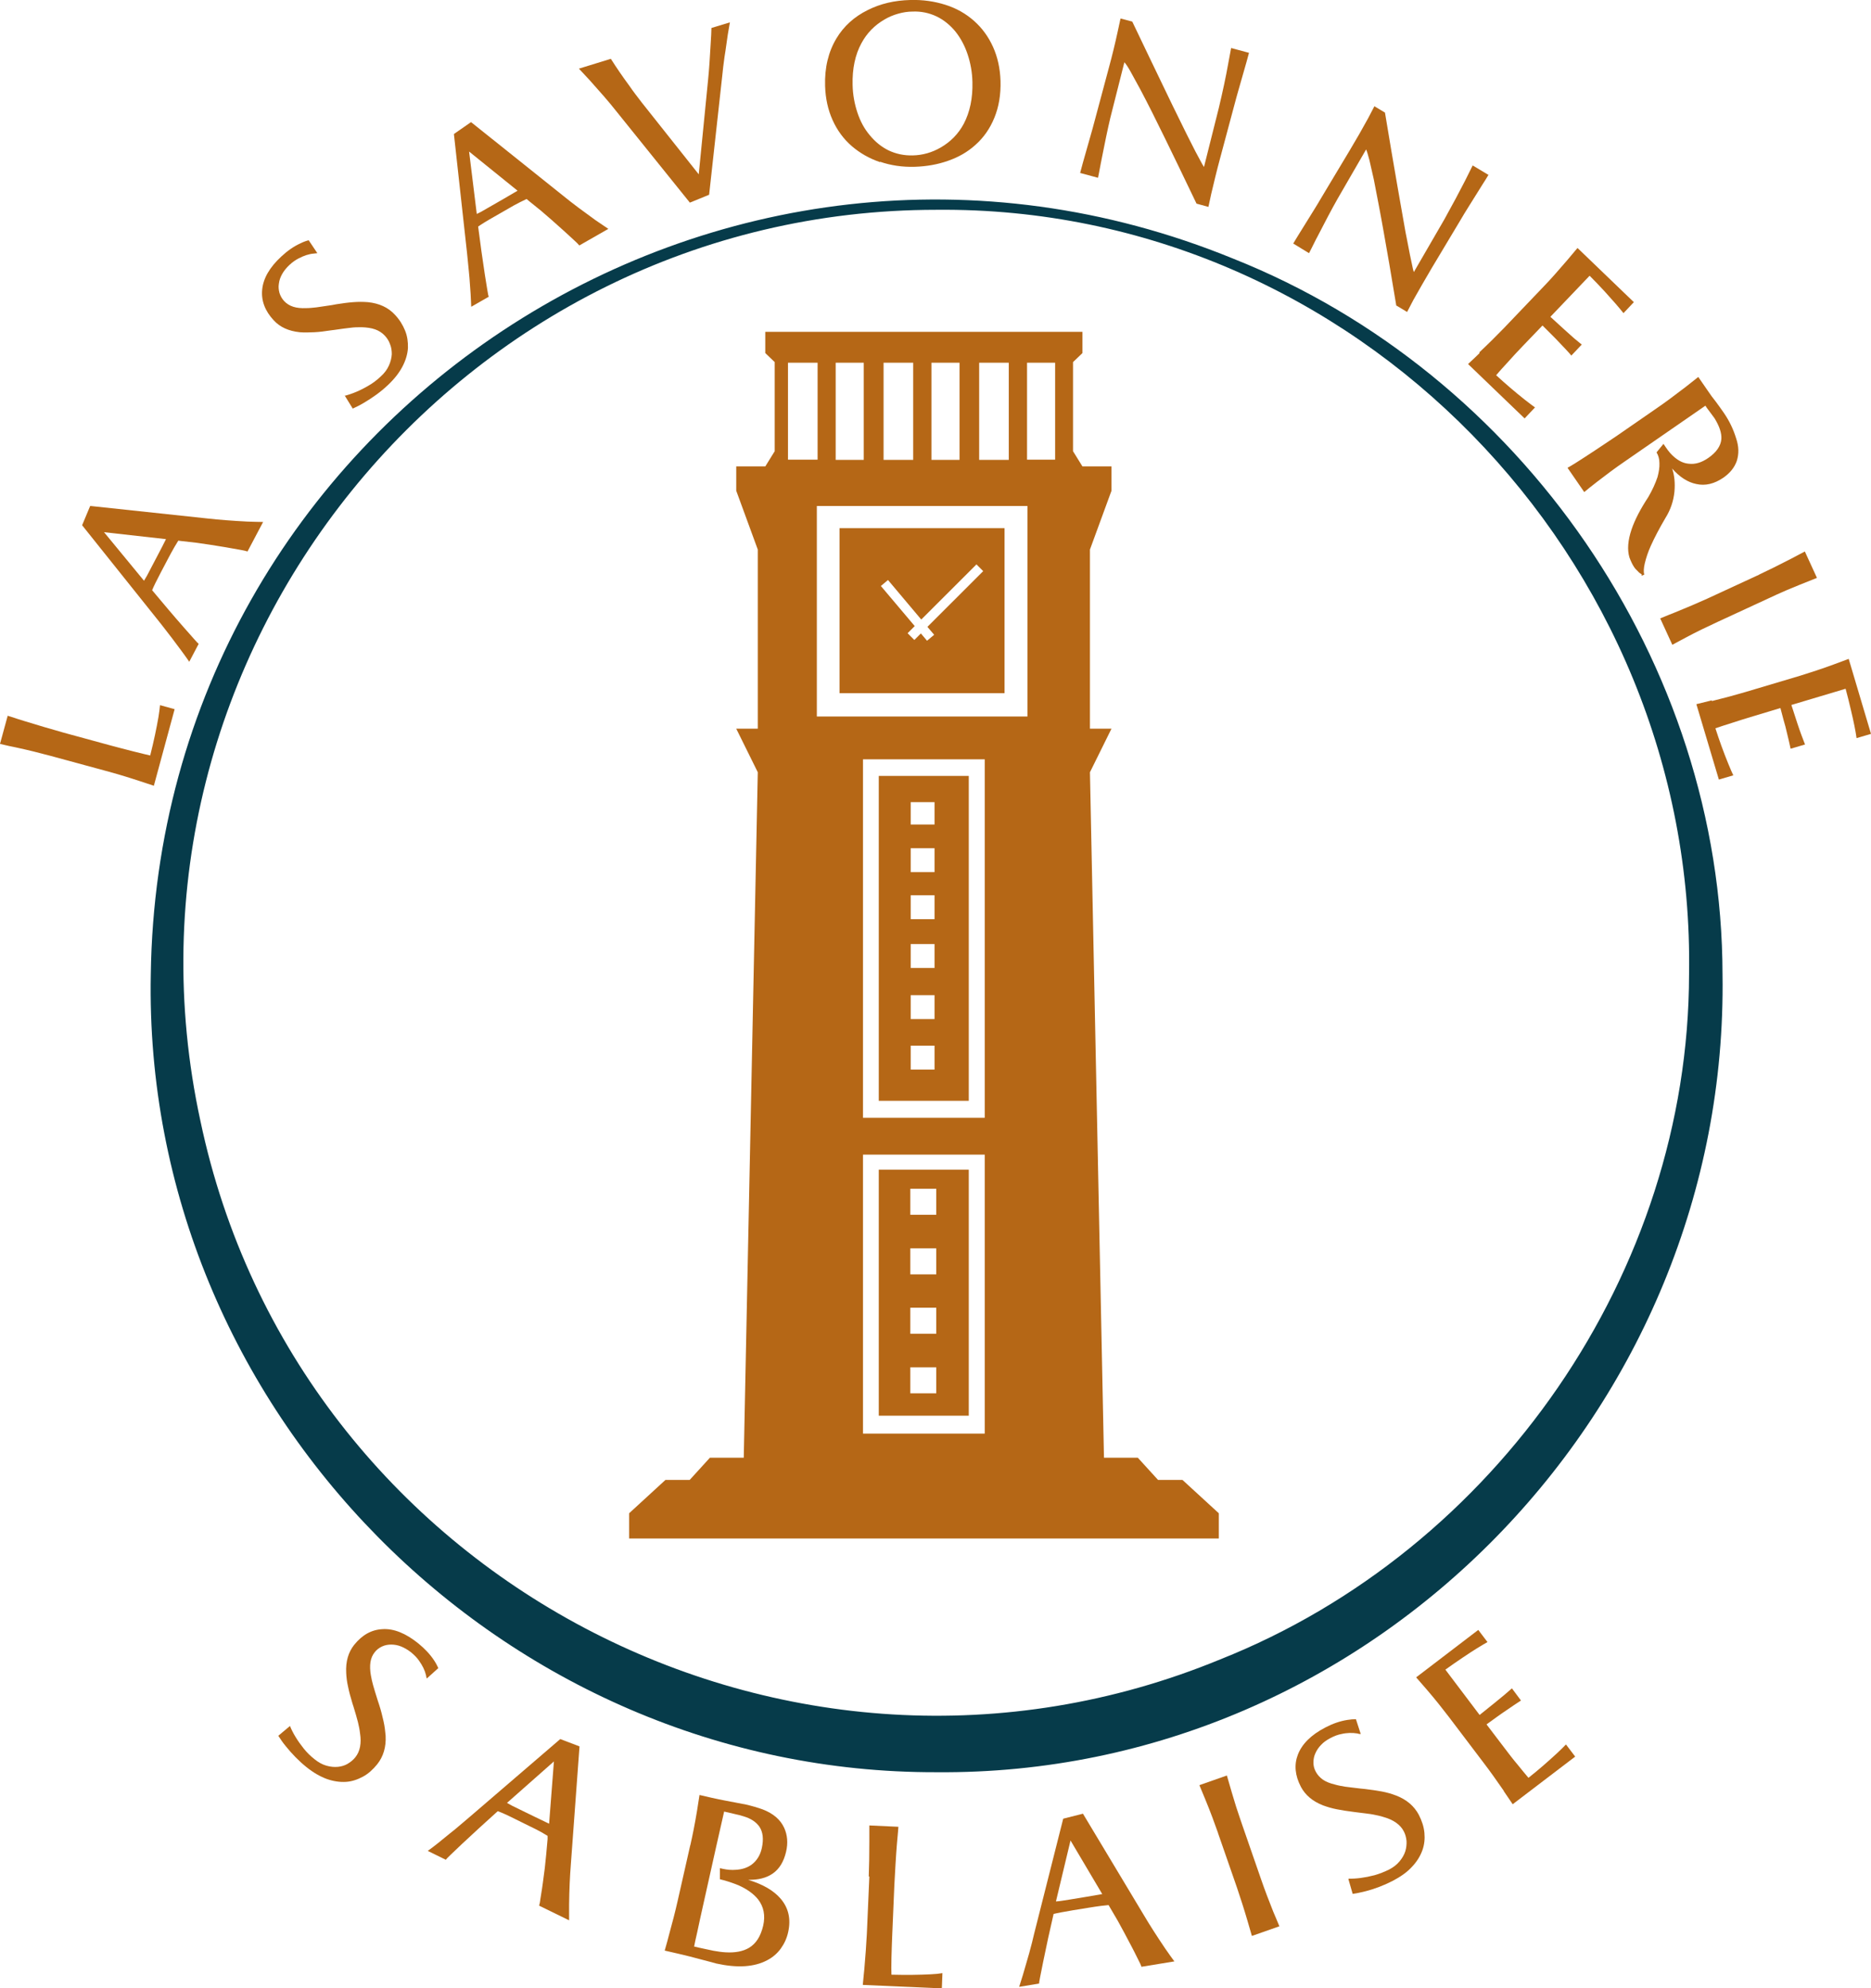
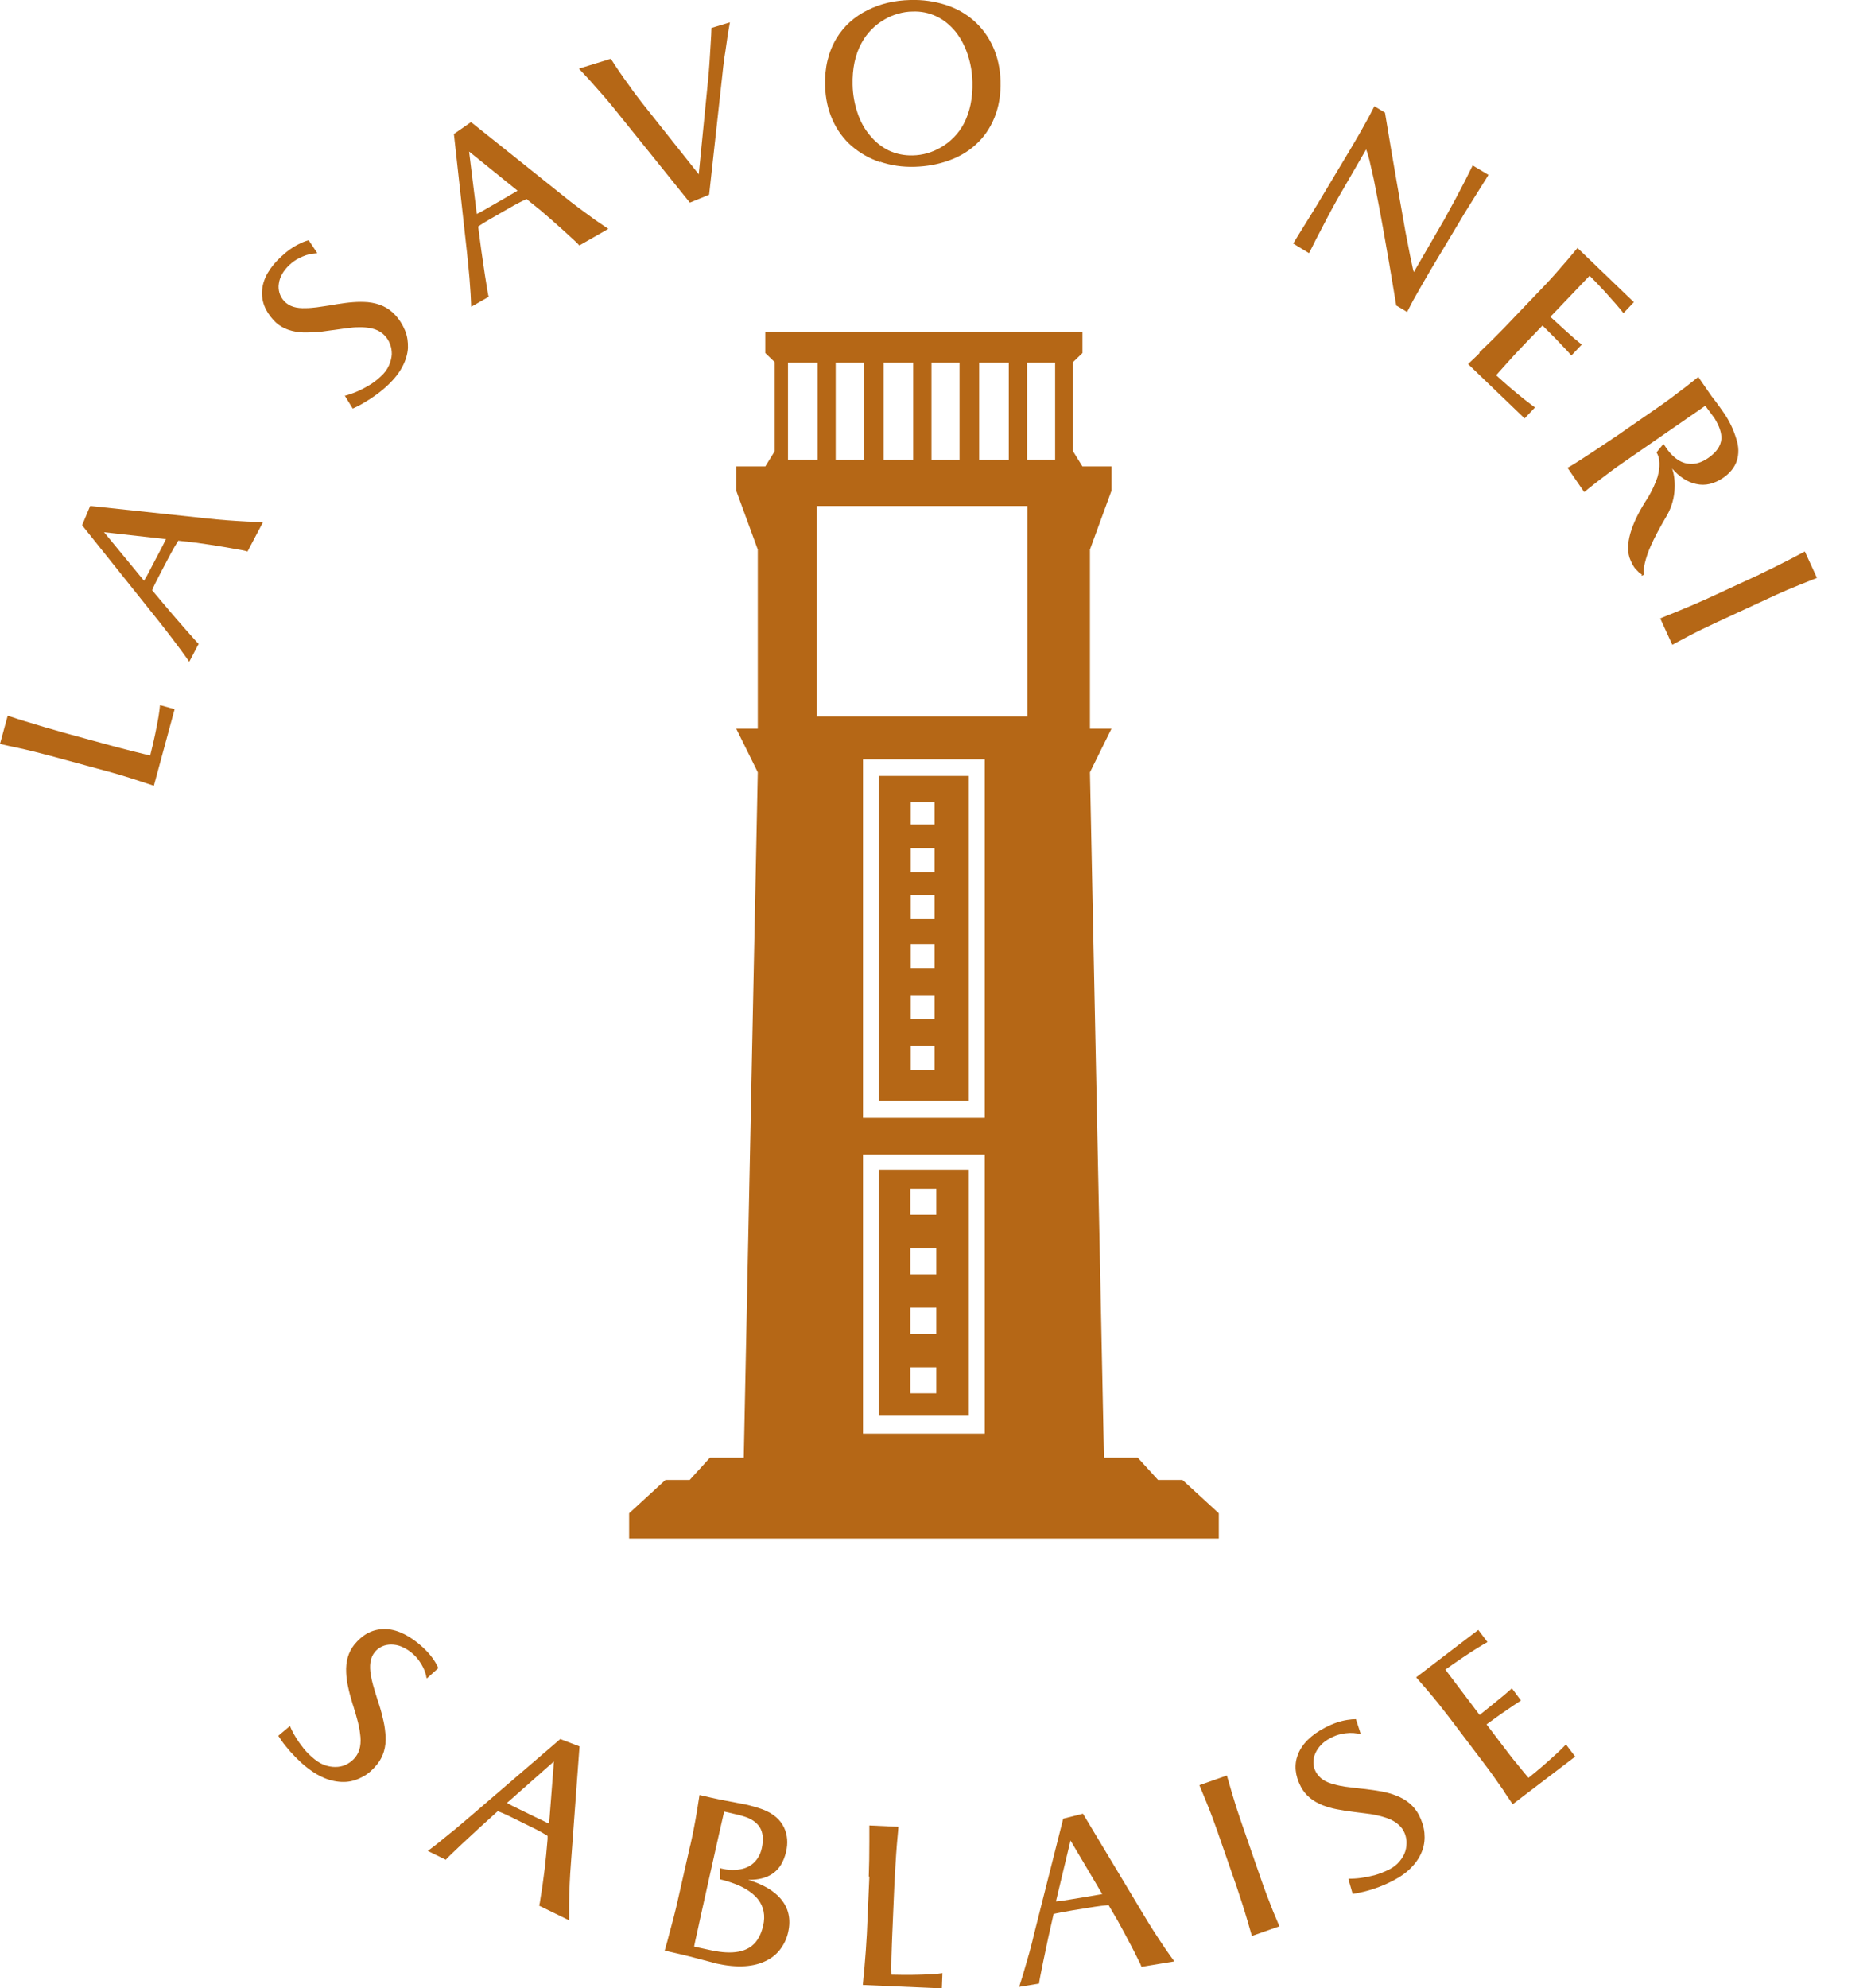
<svg xmlns="http://www.w3.org/2000/svg" width="128" height="136" viewBox="0 0 128 136" fill="none">
  <g clip-path="url(#clip0_2010_890)">
    <path d="M60.119 75.3H66.276V53.076H60.119V75.3ZM62.303 54.87H63.934V56.4H62.303V54.87ZM62.303 58.022H63.934V59.657H62.303V58.022ZM62.303 61.24H63.934V62.876H62.303V61.24ZM62.303 64.577H63.934V66.213H62.303V64.577ZM62.303 68.073H63.934V69.708H62.303V68.073ZM62.303 71.528H63.934V73.164H62.303V71.528Z" fill="#B56716" />
    <path d="M60.119 96.84H66.276V80.009H60.119V96.84ZM62.277 81.315H64.053V83.096H62.277V81.315ZM62.277 85.391H64.053V87.171H62.277V85.391ZM62.277 89.453H64.053V91.234H62.277V89.453ZM62.277 93.529H64.053V95.309H62.277V93.529Z" fill="#B56716" />
    <path d="M80.882 101.232H79.224L77.842 99.715H75.526L74.566 52.825L76.04 49.844H74.566V37.591L76.04 33.568V31.906H74.053L73.408 30.864V24.77L74.053 24.151V22.7H52.355V24.151L53 24.77V30.864L52.355 31.906H50.368V33.568L51.842 37.591V49.844H50.368L51.842 52.825L50.882 99.715H48.566L47.184 101.232H45.526L43.04 103.514V105.241H83.382V103.514L80.895 101.232H80.882ZM66.987 24.81H69.013V31.458H66.987V24.81ZM63.724 24.81H65.645V31.458H63.724V24.81ZM60.447 24.81H62.474V31.458H60.447V24.81ZM57.171 24.81H59.092V31.458H57.171V24.81ZM53.908 24.81H55.934V31.445H53.908V24.81ZM67.368 79.534V98.066H59.04V78.981H67.368V79.534ZM67.368 52.654V76.461H59.04V51.941H67.368V52.654ZM70.29 35.322V49.013H55.882V34.61H70.29V35.322ZM72.184 31.445H70.263V24.81H72.184V31.445Z" fill="#B56716" />
-     <path d="M57.434 47.417H68.724V36.127H57.434V47.417ZM60.75 39.675L63.026 42.379L66.803 38.607L67.263 39.068L63.447 42.88L63.908 43.421L63.421 43.83L63 43.329L62.553 43.777L62.092 43.315L62.579 42.827L60.263 40.084L60.75 39.675Z" fill="#B56716" />
-     <path d="M117.842 66.648C118.289 96.365 93.934 121.478 64.079 121.227C34.355 121.307 9.737 96.365 10.316 66.648C10.842 28.807 49.342 3.377 84.355 17.688C104.066 25.522 117.816 45.373 117.842 66.648ZM115.553 66.648C116.026 38.224 92.645 14.074 64.066 14.351C31.46 14.351 6.803 44.793 13.71 76.672C20.289 107.919 53.987 125.659 83.474 113.511C102.342 106.02 115.526 87.026 115.553 66.648Z" fill="#063B4A" />
    <path d="M3.408 51.691C2.724 51.506 1.934 51.308 1.079 51.124C0.855 51.084 0.5 51.005 0 50.886L0.526 48.961L0.868 49.066C1.237 49.198 1.947 49.409 3 49.726C3.618 49.91 4.079 50.029 4.368 50.121L7.658 51.018C8.039 51.124 8.526 51.242 9.132 51.401C9.684 51.546 10.066 51.625 10.276 51.678C10.526 50.688 10.71 49.805 10.842 49.04C10.895 48.736 10.921 48.472 10.947 48.235L11.947 48.512L10.526 53.748C10.04 53.59 9.684 53.471 9.487 53.406C8.645 53.129 7.882 52.904 7.197 52.72L3.408 51.691Z" fill="#B56716" />
    <path d="M6.184 34.61L14.197 35.467C15.026 35.56 15.934 35.626 16.921 35.678C17.382 35.692 17.737 35.705 18 35.705L16.934 37.723L16.737 37.67C16.737 37.67 16.368 37.591 15.803 37.499L15.434 37.433C14.71 37.314 14.053 37.209 13.46 37.129L12.421 37.011L12.197 36.984L11.934 37.419C11.79 37.67 11.645 37.934 11.5 38.211L11 39.161C10.71 39.715 10.513 40.11 10.408 40.374C11.158 41.271 11.868 42.115 12.566 42.907L13.276 43.711C13.46 43.922 13.566 44.028 13.592 44.041L12.947 45.267C12.671 44.859 12.276 44.331 11.79 43.685L11.526 43.342C11.171 42.88 10.895 42.524 10.71 42.3L5.618 35.929L6.158 34.636L6.184 34.61ZM9.855 39.715C9.934 39.596 9.987 39.49 10.053 39.385L10.329 38.857L10.855 37.855C11.04 37.499 11.21 37.182 11.355 36.879L7.118 36.404L9.855 39.728V39.715Z" fill="#B56716" />
    <path d="M23.566 27.079C24.079 26.947 24.632 26.723 25.21 26.38C25.513 26.208 25.789 25.997 26.053 25.747C26.303 25.522 26.487 25.272 26.605 25.008C26.724 24.744 26.789 24.48 26.803 24.23C26.803 23.992 26.776 23.768 26.684 23.544C26.605 23.32 26.487 23.135 26.329 22.963C26.145 22.766 25.921 22.621 25.658 22.528C25.395 22.436 25.092 22.396 24.75 22.383C24.5 22.383 24.237 22.383 23.96 22.423C23.697 22.449 23.329 22.502 22.868 22.568L22.658 22.594C22.224 22.66 21.829 22.713 21.487 22.726C21.145 22.739 20.816 22.753 20.513 22.726C19.75 22.647 19.158 22.383 18.724 21.908C18.132 21.275 17.868 20.576 17.934 19.837C18 19.059 18.434 18.294 19.25 17.543C19.658 17.16 20.092 16.857 20.553 16.646C20.763 16.54 20.96 16.474 21.118 16.435L21.71 17.318C21.71 17.318 21.605 17.331 21.474 17.345C21.132 17.371 20.789 17.49 20.434 17.674C20.224 17.78 20.013 17.925 19.789 18.136C19.592 18.321 19.421 18.532 19.303 18.743C19.184 18.954 19.105 19.178 19.079 19.402C19.039 19.627 19.066 19.837 19.118 20.035C19.184 20.246 19.289 20.431 19.434 20.589C19.605 20.774 19.816 20.906 20.066 20.985C20.316 21.064 20.605 21.091 20.934 21.077C21.171 21.077 21.408 21.051 21.645 21.025C21.882 20.998 22.237 20.932 22.724 20.866L23 20.814C23.421 20.748 23.803 20.695 24.158 20.669C24.513 20.642 24.842 20.642 25.171 20.669C25.934 20.748 26.553 21.025 27.013 21.526C27.329 21.856 27.553 22.225 27.71 22.607C27.868 22.99 27.921 23.399 27.908 23.808C27.882 24.23 27.75 24.665 27.526 25.087C27.303 25.509 26.974 25.931 26.539 26.34C26.053 26.802 25.5 27.197 24.895 27.554C24.632 27.712 24.368 27.844 24.132 27.949L23.579 27.052L23.566 27.079Z" fill="#B56716" />
    <path d="M32.237 8.362L38.54 13.401C39.184 13.928 39.921 14.469 40.724 15.05C41.105 15.313 41.408 15.511 41.618 15.656L39.632 16.791L39.487 16.632C39.487 16.632 39.211 16.369 38.79 15.986L38.513 15.735C37.961 15.234 37.461 14.799 37.013 14.416L36.197 13.757L36.026 13.612L35.566 13.836C35.303 13.968 35.04 14.113 34.776 14.271L33.855 14.799C33.316 15.102 32.934 15.34 32.711 15.498C32.855 16.645 33.013 17.753 33.171 18.795L33.342 19.851C33.382 20.128 33.421 20.273 33.434 20.299L32.237 20.985C32.224 20.484 32.184 19.837 32.118 19.02L32.079 18.598C32.026 18.004 31.974 17.569 31.948 17.279L31.053 9.167L32.211 8.362H32.237ZM32.605 14.641C32.724 14.588 32.842 14.522 32.947 14.469L33.474 14.166L34.461 13.599C34.803 13.401 35.118 13.216 35.408 13.045L32.092 10.367L32.618 14.641H32.605Z" fill="#B56716" />
    <path d="M47.197 13.863L42.132 7.571C41.645 6.951 41.039 6.265 40.342 5.487L39.605 4.696L41.789 4.023C42.158 4.603 42.579 5.223 43.066 5.883C43.316 6.252 43.605 6.621 43.908 7.017L47.803 11.924L48.447 5.408C48.513 4.748 48.566 3.944 48.618 2.994C48.645 2.532 48.671 2.176 48.671 1.913L49.934 1.53C49.842 2.018 49.737 2.664 49.632 3.469L49.566 3.891C49.5 4.353 49.447 4.801 49.408 5.21L48.513 13.322L47.224 13.849L47.197 13.863Z" fill="#B56716" />
    <path d="M60.211 11.093C59.474 10.842 58.829 10.473 58.276 9.998C57.711 9.51 57.276 8.916 56.961 8.217C56.645 7.518 56.474 6.74 56.447 5.883C56.408 4.63 56.671 3.548 57.224 2.625C57.724 1.794 58.434 1.148 59.368 0.686C60.237 0.251 61.197 0.027 62.276 0C63.132 -0.026 63.934 0.093 64.684 0.33C65.434 0.567 66.079 0.937 66.632 1.425C67.184 1.913 67.618 2.506 67.934 3.205C68.25 3.904 68.421 4.683 68.448 5.54C68.474 6.49 68.329 7.321 68.026 8.059C67.724 8.798 67.29 9.418 66.724 9.919C66.198 10.394 65.579 10.75 64.855 11.001C64.145 11.251 63.395 11.383 62.592 11.409C61.737 11.436 60.947 11.317 60.211 11.066V11.093ZM58.658 7.703C58.855 8.297 59.132 8.811 59.5 9.246C59.868 9.695 60.303 10.051 60.79 10.288C61.29 10.526 61.842 10.644 62.434 10.631C63.118 10.618 63.763 10.433 64.355 10.09C65.04 9.695 65.566 9.154 65.934 8.468C66.355 7.663 66.553 6.714 66.526 5.619C66.513 4.946 66.395 4.313 66.198 3.72C66 3.126 65.724 2.612 65.368 2.163C65 1.715 64.566 1.359 64.066 1.121C63.566 0.884 63.013 0.765 62.421 0.792C62.105 0.792 61.776 0.844 61.447 0.937C61.118 1.029 60.803 1.161 60.513 1.332C59.829 1.728 59.303 2.269 58.934 2.955C58.5 3.746 58.303 4.709 58.329 5.804C58.342 6.476 58.461 7.109 58.658 7.703Z" fill="#B56716" />
-     <path d="M81.882 13.981C80.934 12.003 80.197 10.473 79.671 9.404C79.105 8.244 78.553 7.136 78 6.094L77.342 4.894C77.158 4.564 77.013 4.353 76.921 4.26L75.961 8.059C75.776 8.837 75.579 9.8 75.355 10.934C75.355 10.987 75.329 11.04 75.316 11.132L75.184 11.831L75.118 12.161L73.895 11.831C73.974 11.554 74.026 11.33 74.079 11.146L74.618 9.246C74.684 9.009 74.79 8.653 74.908 8.191L75.855 4.656C76.092 3.786 76.29 2.968 76.461 2.176L76.658 1.266L77.461 1.477C78.276 3.179 79 4.696 79.645 6.028L80.211 7.202C80.553 7.901 80.842 8.481 81.079 8.969L81.29 9.391C81.671 10.156 81.947 10.684 82.118 10.987C82.224 11.185 82.303 11.33 82.368 11.422L83.382 7.386C83.658 6.226 83.868 5.236 84.013 4.419L84.224 3.284L85.447 3.614C85.368 3.891 85.316 4.115 85.263 4.287L84.724 6.173C84.658 6.41 84.553 6.766 84.434 7.228L83.487 10.763C83.25 11.633 83.053 12.464 82.868 13.243L82.671 14.153L81.855 13.929L81.882 13.981Z" fill="#B56716" />
    <path d="M95.526 20.919C95.171 18.756 94.882 17.094 94.671 15.92C94.447 14.641 94.21 13.427 93.987 12.28L93.684 10.947C93.592 10.591 93.513 10.341 93.46 10.222L91.5 13.612C91.105 14.311 90.645 15.181 90.118 16.21C90.092 16.25 90.066 16.316 90.026 16.382L89.71 17.015L89.553 17.318L88.474 16.659C88.618 16.408 88.75 16.21 88.842 16.052L89.882 14.377C90.013 14.166 90.21 13.849 90.447 13.44L92.329 10.301C92.789 9.536 93.21 8.798 93.592 8.099L94.026 7.268L94.75 7.703C95.053 9.563 95.342 11.225 95.592 12.675L95.816 13.955C95.947 14.72 96.066 15.366 96.158 15.894L96.25 16.355C96.408 17.2 96.526 17.78 96.605 18.123C96.645 18.334 96.684 18.505 96.724 18.611L98.803 15.023C99.382 13.981 99.855 13.098 100.237 12.346L100.75 11.317L101.829 11.963C101.684 12.214 101.553 12.412 101.46 12.557L100.421 14.219C100.289 14.43 100.092 14.746 99.855 15.155L97.974 18.294C97.513 19.072 97.092 19.811 96.697 20.51L96.263 21.341L95.539 20.906L95.526 20.919Z" fill="#B56716" />
-     <path d="M101.197 24.111C101.842 23.504 102.408 22.937 102.895 22.436L105.605 19.6C106.105 19.086 106.632 18.479 107.211 17.806L107.921 16.962L111.776 20.669L111.066 21.42C110.763 21.038 110.329 20.537 109.763 19.917C109.408 19.534 109.066 19.178 108.75 18.861L106.066 21.671C106.79 22.33 107.329 22.832 107.697 23.148L108.211 23.57L107.5 24.322C107.329 24.111 106.974 23.742 106.447 23.188L106.145 22.884L105.526 22.265L104.171 23.676C103.803 24.058 103.461 24.428 103.145 24.784L102.711 25.259L102.355 25.667C102.987 26.248 103.632 26.802 104.316 27.343C104.605 27.567 104.829 27.738 105.013 27.87L104.303 28.622L100.434 24.902C100.816 24.546 101.079 24.296 101.224 24.151L101.197 24.111Z" fill="#B56716" />
+     <path d="M101.197 24.111C101.842 23.504 102.408 22.937 102.895 22.436L105.605 19.6C106.105 19.086 106.632 18.479 107.211 17.806L107.921 16.962L111.776 20.669L111.066 21.42C110.763 21.038 110.329 20.537 109.763 19.917C109.408 19.534 109.066 19.178 108.75 18.861L106.066 21.671C106.79 22.33 107.329 22.832 107.697 23.148L108.211 23.57L107.5 24.322C107.329 24.111 106.974 23.742 106.447 23.188L106.145 22.884L105.526 22.265L104.171 23.676C103.803 24.058 103.461 24.428 103.145 24.784L102.355 25.667C102.987 26.248 103.632 26.802 104.316 27.343C104.605 27.567 104.829 27.738 105.013 27.87L104.303 28.622L100.434 24.902C100.816 24.546 101.079 24.296 101.224 24.151L101.197 24.111Z" fill="#B56716" />
    <path d="M112.316 39.292C112.211 39.227 112.132 39.174 112.066 39.095C112 39.029 111.947 38.976 111.895 38.923C111.868 38.897 111.842 38.857 111.803 38.804C111.684 38.633 111.579 38.409 111.474 38.132C111.316 37.604 111.368 36.958 111.618 36.219C111.842 35.56 112.224 34.821 112.763 34.003C113.039 33.529 113.25 33.067 113.395 32.632C113.487 32.289 113.539 31.972 113.526 31.682C113.526 31.379 113.447 31.141 113.329 30.943L113.803 30.363L113.974 30.614C114.158 30.891 114.355 31.115 114.566 31.286C114.882 31.55 115.197 31.695 115.539 31.721C115.974 31.774 116.408 31.642 116.868 31.326C117.421 30.943 117.724 30.508 117.763 30.033C117.789 29.624 117.632 29.163 117.303 28.622L117.158 28.424C117.026 28.253 116.934 28.121 116.855 28.015C116.816 27.962 116.75 27.883 116.671 27.751L111.158 31.563C110.5 32.012 109.868 32.487 109.237 32.975C108.868 33.265 108.579 33.489 108.382 33.66L107.237 31.998L107.382 31.919C107.566 31.814 107.882 31.616 108.329 31.326C108.868 30.97 109.368 30.653 109.789 30.363C109.961 30.244 110.224 30.073 110.579 29.835L113.382 27.896C113.882 27.554 114.526 27.079 115.316 26.472L116.184 25.786L116.803 26.683C117.013 27 117.21 27.263 117.382 27.474C117.566 27.725 117.75 27.976 117.921 28.226C118.316 28.793 118.592 29.387 118.776 29.994C118.96 30.535 118.974 31.049 118.816 31.537C118.658 31.985 118.355 32.355 117.908 32.671C117.289 33.093 116.671 33.252 116.039 33.106C115.461 32.988 114.908 32.632 114.395 32.051C114.474 32.276 114.526 32.526 114.553 32.79C114.579 33.054 114.579 33.344 114.553 33.634C114.487 34.294 114.276 34.887 113.947 35.415C113.513 36.153 113.184 36.786 112.934 37.34C112.75 37.749 112.618 38.145 112.526 38.528C112.447 38.857 112.434 39.121 112.487 39.306L112.303 39.385L112.316 39.292Z" fill="#B56716" />
    <path d="M120.342 39.306C120.987 39.002 121.71 38.646 122.5 38.237C122.697 38.132 123.026 37.96 123.474 37.723L124.303 39.53C123.434 39.873 122.75 40.15 122.25 40.361C121.737 40.585 121.355 40.757 121.079 40.889L117.513 42.537C116.776 42.88 116.053 43.223 115.368 43.592L114.947 43.817L114.408 44.107L113.579 42.3C114.053 42.102 114.395 41.97 114.592 41.891C115.408 41.561 116.145 41.245 116.789 40.954L120.355 39.306H120.342Z" fill="#B56716" />
-     <path d="M117.105 47.958C117.961 47.747 118.737 47.536 119.408 47.338L123.171 46.217C123.855 46.006 124.619 45.755 125.447 45.452L126.474 45.07L128 50.2L127.013 50.491C126.947 50.016 126.816 49.356 126.619 48.538C126.5 48.024 126.382 47.549 126.263 47.114L122.553 48.222C122.855 49.158 123.079 49.858 123.25 50.306L123.487 50.926L122.5 51.216C122.447 50.952 122.329 50.451 122.145 49.699L122.026 49.277L121.803 48.433L119.921 49C119.408 49.158 118.921 49.303 118.487 49.449L117.869 49.646L117.355 49.818C117.619 50.636 117.908 51.44 118.237 52.245C118.382 52.588 118.487 52.852 118.579 53.036L117.592 53.326L116.053 48.169C116.553 48.05 116.908 47.958 117.119 47.905L117.105 47.958Z" fill="#B56716" />
    <path d="M19.842 118.075C20.04 118.563 20.355 119.077 20.776 119.605C20.987 119.869 21.237 120.119 21.526 120.344C21.79 120.555 22.053 120.7 22.329 120.779C22.605 120.858 22.869 120.884 23.132 120.858C23.369 120.832 23.592 120.766 23.79 120.647C23.987 120.528 24.171 120.383 24.303 120.212C24.474 120.001 24.579 119.763 24.632 119.486C24.684 119.209 24.684 118.906 24.632 118.576C24.605 118.326 24.553 118.062 24.487 117.798C24.421 117.534 24.316 117.178 24.184 116.743L24.119 116.545C23.987 116.11 23.882 115.727 23.816 115.397C23.737 115.055 23.697 114.738 23.684 114.421C23.645 113.656 23.829 113.023 24.224 112.522C24.776 111.836 25.408 111.48 26.158 111.441C26.934 111.388 27.75 111.718 28.619 112.417C29.053 112.773 29.421 113.155 29.697 113.577C29.829 113.775 29.921 113.96 29.987 114.105L29.197 114.817C29.197 114.817 29.158 114.712 29.145 114.593C29.066 114.263 28.908 113.933 28.671 113.604C28.54 113.406 28.355 113.221 28.119 113.023C27.895 112.852 27.671 112.72 27.447 112.628C27.211 112.535 26.987 112.496 26.763 112.496C26.54 112.496 26.329 112.535 26.132 112.628C25.934 112.72 25.763 112.852 25.632 113.023C25.474 113.221 25.382 113.445 25.342 113.709C25.303 113.973 25.316 114.263 25.369 114.58C25.408 114.817 25.461 115.041 25.526 115.279C25.592 115.516 25.697 115.859 25.842 116.321L25.934 116.598C26.066 117.007 26.158 117.376 26.237 117.732C26.316 118.075 26.355 118.418 26.382 118.734C26.421 119.513 26.224 120.159 25.803 120.687C25.513 121.043 25.197 121.333 24.829 121.531C24.461 121.729 24.079 121.86 23.671 121.887C23.25 121.913 22.803 121.847 22.355 121.689C21.895 121.518 21.434 121.254 20.974 120.884C20.447 120.462 19.974 119.974 19.54 119.434C19.342 119.196 19.184 118.959 19.04 118.734L19.842 118.062V118.075Z" fill="#B56716" />
    <path d="M39.645 119.473L39.053 127.532C38.987 128.363 38.947 129.273 38.934 130.276C38.934 130.737 38.934 131.093 38.934 131.357L36.882 130.355L36.934 130.144C36.934 130.144 36.987 129.761 37.079 129.207L37.132 128.838C37.237 128.112 37.316 127.44 37.368 126.846L37.461 125.804V125.58L37.039 125.329C36.776 125.184 36.513 125.052 36.237 124.921L35.276 124.446C34.724 124.169 34.316 123.984 34.053 123.892C33.184 124.67 32.368 125.422 31.592 126.147L30.816 126.886C30.618 127.07 30.513 127.189 30.5 127.216L29.263 126.609C29.671 126.319 30.184 125.91 30.803 125.395L31.132 125.132C31.579 124.749 31.921 124.472 32.145 124.274L38.329 118.959L39.645 119.46V119.473ZM34.684 123.325C34.803 123.391 34.908 123.456 35.013 123.509L35.553 123.773L36.579 124.274C36.934 124.446 37.263 124.604 37.566 124.749L37.895 120.489L34.671 123.338L34.684 123.325Z" fill="#B56716" />
    <path d="M47.224 126.239C47.382 125.54 47.54 124.749 47.684 123.878L47.855 122.784L48.711 122.982C49.026 123.047 49.316 123.113 49.605 123.166C50.25 123.285 50.724 123.377 51.053 123.443C51.448 123.536 51.816 123.641 52.184 123.773C52.895 124.05 53.382 124.459 53.645 125.026C53.869 125.514 53.921 126.068 53.776 126.675C53.619 127.347 53.316 127.849 52.855 128.165C52.434 128.455 51.882 128.6 51.184 128.587C52.184 128.891 52.921 129.313 53.408 129.88C53.948 130.513 54.119 131.278 53.921 132.162C53.829 132.584 53.658 132.953 53.421 133.283C53.184 133.613 52.869 133.89 52.487 134.087C51.592 134.562 50.434 134.628 49 134.312L48.566 134.193L47.211 133.837C47.04 133.797 46.776 133.731 46.448 133.652L45.474 133.428C45.619 132.927 45.711 132.584 45.763 132.373C46 131.515 46.198 130.75 46.355 130.051L47.224 126.213V126.239ZM49.211 127.783L49.448 127.835C49.75 127.901 50.053 127.928 50.355 127.901C50.763 127.875 51.105 127.769 51.408 127.558C51.763 127.295 52.013 126.912 52.119 126.411C52.25 125.804 52.198 125.316 51.948 124.947C51.724 124.63 51.369 124.393 50.882 124.248C50.671 124.182 50.474 124.129 50.276 124.089L49.54 123.918L48.987 126.358L48.54 128.363C48.369 129.115 48.25 129.642 48.184 129.959L47.908 131.199L47.698 132.175C47.592 132.65 47.513 132.979 47.487 133.151L47.829 133.23C48.211 133.309 48.54 133.388 48.816 133.441C49.105 133.494 49.382 133.533 49.645 133.547C50.303 133.586 50.829 133.481 51.237 133.243C51.724 132.953 52.04 132.452 52.211 131.726C52.369 131.027 52.25 130.434 51.869 129.933C51.566 129.55 51.105 129.22 50.513 128.957C50.119 128.798 49.698 128.653 49.25 128.548V127.796L49.211 127.783Z" fill="#B56716" />
    <path d="M59.434 128.363C59.461 127.651 59.474 126.846 59.474 125.962C59.474 125.738 59.474 125.369 59.474 124.868L61.461 124.96L61.434 125.316C61.395 125.699 61.329 126.437 61.263 127.545C61.224 128.192 61.197 128.666 61.184 128.97L61.039 132.386C61.026 132.782 61 133.283 60.987 133.903C60.974 134.47 60.974 134.866 60.987 135.077C62.013 135.103 62.908 135.09 63.671 135.05C63.974 135.037 64.237 135.011 64.474 134.971L64.434 136.013L59.026 135.776C59.079 135.261 59.105 134.892 59.132 134.681C59.211 133.797 59.263 133.006 59.303 132.294L59.474 128.363H59.434Z" fill="#B56716" />
    <path d="M74.079 124.05L78.237 130.975C78.658 131.687 79.158 132.465 79.711 133.283C79.974 133.665 80.184 133.956 80.342 134.167L78.092 134.536L78.013 134.338C78.013 134.338 77.842 133.995 77.592 133.494L77.421 133.164C77.079 132.505 76.763 131.924 76.474 131.397L75.948 130.5L75.842 130.315L75.342 130.368C75.053 130.408 74.75 130.447 74.448 130.5L73.395 130.671C72.776 130.777 72.342 130.856 72.079 130.922C71.816 132.056 71.579 133.138 71.369 134.18L71.158 135.235C71.106 135.512 71.079 135.657 71.092 135.683L69.724 135.908C69.882 135.433 70.066 134.813 70.29 134.022L70.408 133.613C70.566 133.045 70.671 132.61 70.737 132.32L72.737 124.406L74.092 124.063L74.079 124.05ZM72.237 130.065C72.369 130.065 72.5 130.038 72.619 130.025L73.211 129.933L74.329 129.748C74.724 129.682 75.079 129.616 75.408 129.563L73.237 125.897L72.237 130.078V130.065Z" fill="#B56716" />
    <path d="M83.329 125.382C83.092 124.71 82.816 123.958 82.474 123.127C82.382 122.916 82.25 122.573 82.053 122.111L83.934 121.452C84.184 122.349 84.408 123.061 84.566 123.588C84.737 124.116 84.882 124.525 84.974 124.802L86.263 128.521C86.526 129.286 86.816 130.038 87.105 130.764L87.29 131.199L87.526 131.766L85.645 132.426C85.5 131.924 85.395 131.581 85.342 131.384C85.092 130.526 84.842 129.774 84.618 129.102L83.329 125.395V125.382Z" fill="#B56716" />
    <path d="M92.263 128.508C92.79 128.521 93.382 128.442 94.04 128.271C94.369 128.178 94.698 128.046 95.026 127.888C95.329 127.73 95.566 127.545 95.75 127.321C95.934 127.097 96.066 126.873 96.145 126.622C96.211 126.398 96.237 126.16 96.224 125.923C96.198 125.685 96.145 125.474 96.04 125.277C95.921 125.039 95.737 124.841 95.513 124.683C95.29 124.525 95.013 124.393 94.684 124.301C94.448 124.221 94.184 124.169 93.921 124.116C93.658 124.076 93.29 124.024 92.829 123.971L92.619 123.944C92.171 123.892 91.79 123.826 91.448 123.76C91.105 123.694 90.803 123.601 90.513 123.496C89.803 123.219 89.303 122.797 89 122.23C88.592 121.452 88.526 120.713 88.79 120.027C89.066 119.302 89.698 118.668 90.671 118.167C91.171 117.903 91.671 117.732 92.158 117.653C92.395 117.613 92.592 117.6 92.763 117.6L93.092 118.616C93.092 118.616 92.974 118.616 92.855 118.576C92.526 118.523 92.158 118.523 91.763 118.616C91.54 118.655 91.29 118.748 91.013 118.893C90.763 119.025 90.553 119.17 90.382 119.354C90.211 119.526 90.079 119.724 89.987 119.935C89.895 120.133 89.855 120.344 89.855 120.568C89.855 120.792 89.908 120.99 90.013 121.188C90.132 121.412 90.303 121.597 90.513 121.742C90.724 121.887 91 121.992 91.329 122.071C91.553 122.137 91.79 122.177 92.026 122.217C92.263 122.243 92.632 122.296 93.105 122.348L93.382 122.375C93.803 122.428 94.184 122.48 94.54 122.546C94.882 122.612 95.211 122.705 95.513 122.823C96.237 123.1 96.75 123.549 97.066 124.142C97.276 124.551 97.408 124.96 97.448 125.369C97.487 125.778 97.448 126.187 97.303 126.582C97.158 126.978 96.921 127.361 96.579 127.717C96.25 128.073 95.816 128.376 95.29 128.653C94.698 128.957 94.066 129.207 93.382 129.379C93.079 129.458 92.803 129.51 92.54 129.55L92.25 128.548L92.263 128.508Z" fill="#B56716" />
    <path d="M102.882 122.507C102.382 121.781 101.921 121.135 101.487 120.568L99.118 117.442C98.684 116.875 98.184 116.241 97.605 115.569L96.882 114.738L101.132 111.493L101.763 112.324C101.342 112.562 100.776 112.904 100.079 113.379C99.645 113.669 99.25 113.946 98.882 114.21L101.224 117.31C101.987 116.703 102.553 116.241 102.934 115.925L103.434 115.49L104.053 116.321C103.829 116.466 103.395 116.756 102.763 117.191L102.408 117.442L101.697 117.956L102.882 119.513C103.211 119.948 103.513 120.344 103.816 120.7L104.224 121.201L104.566 121.61C105.237 121.082 105.882 120.515 106.513 119.935C106.776 119.684 106.987 119.486 107.132 119.328L107.763 120.159L103.487 123.417C103.197 122.995 102.987 122.691 102.868 122.507H102.882Z" fill="#B56716" />
  </g>
  <defs>
    <clipPath id="clip0_2010_890">
      <rect width="128" height="136" fill="white" />
    </clipPath>
  </defs>
</svg>